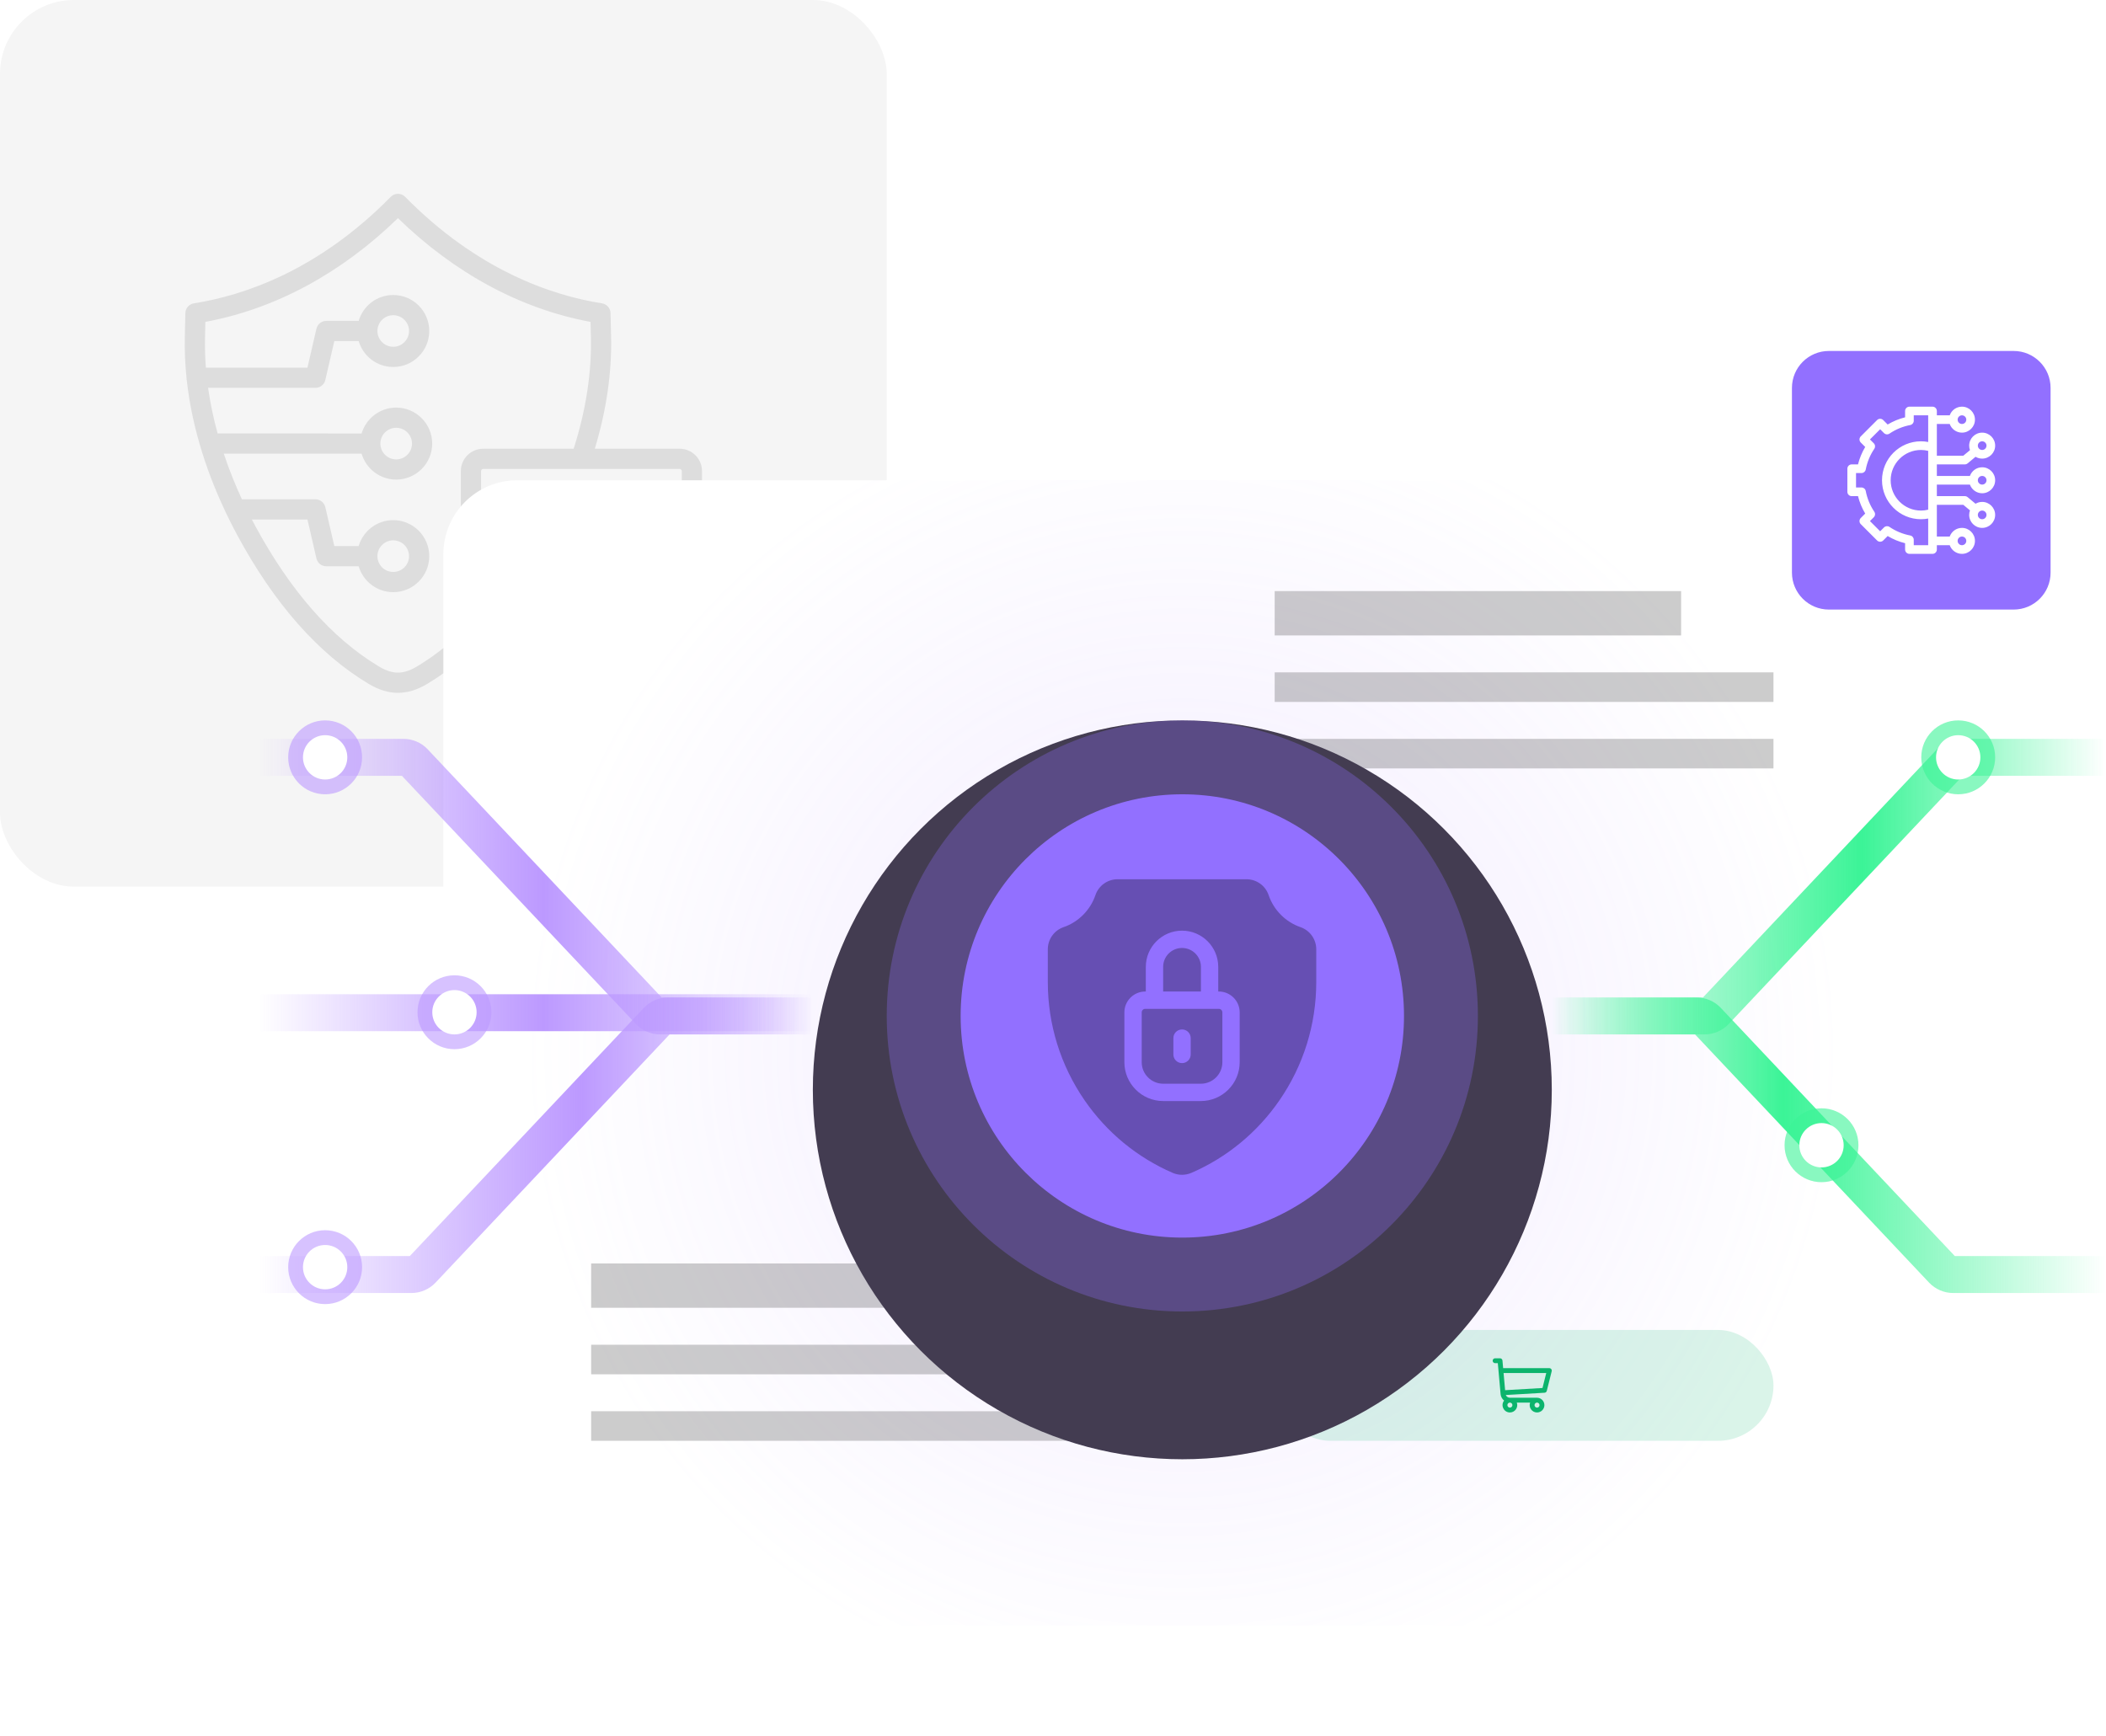
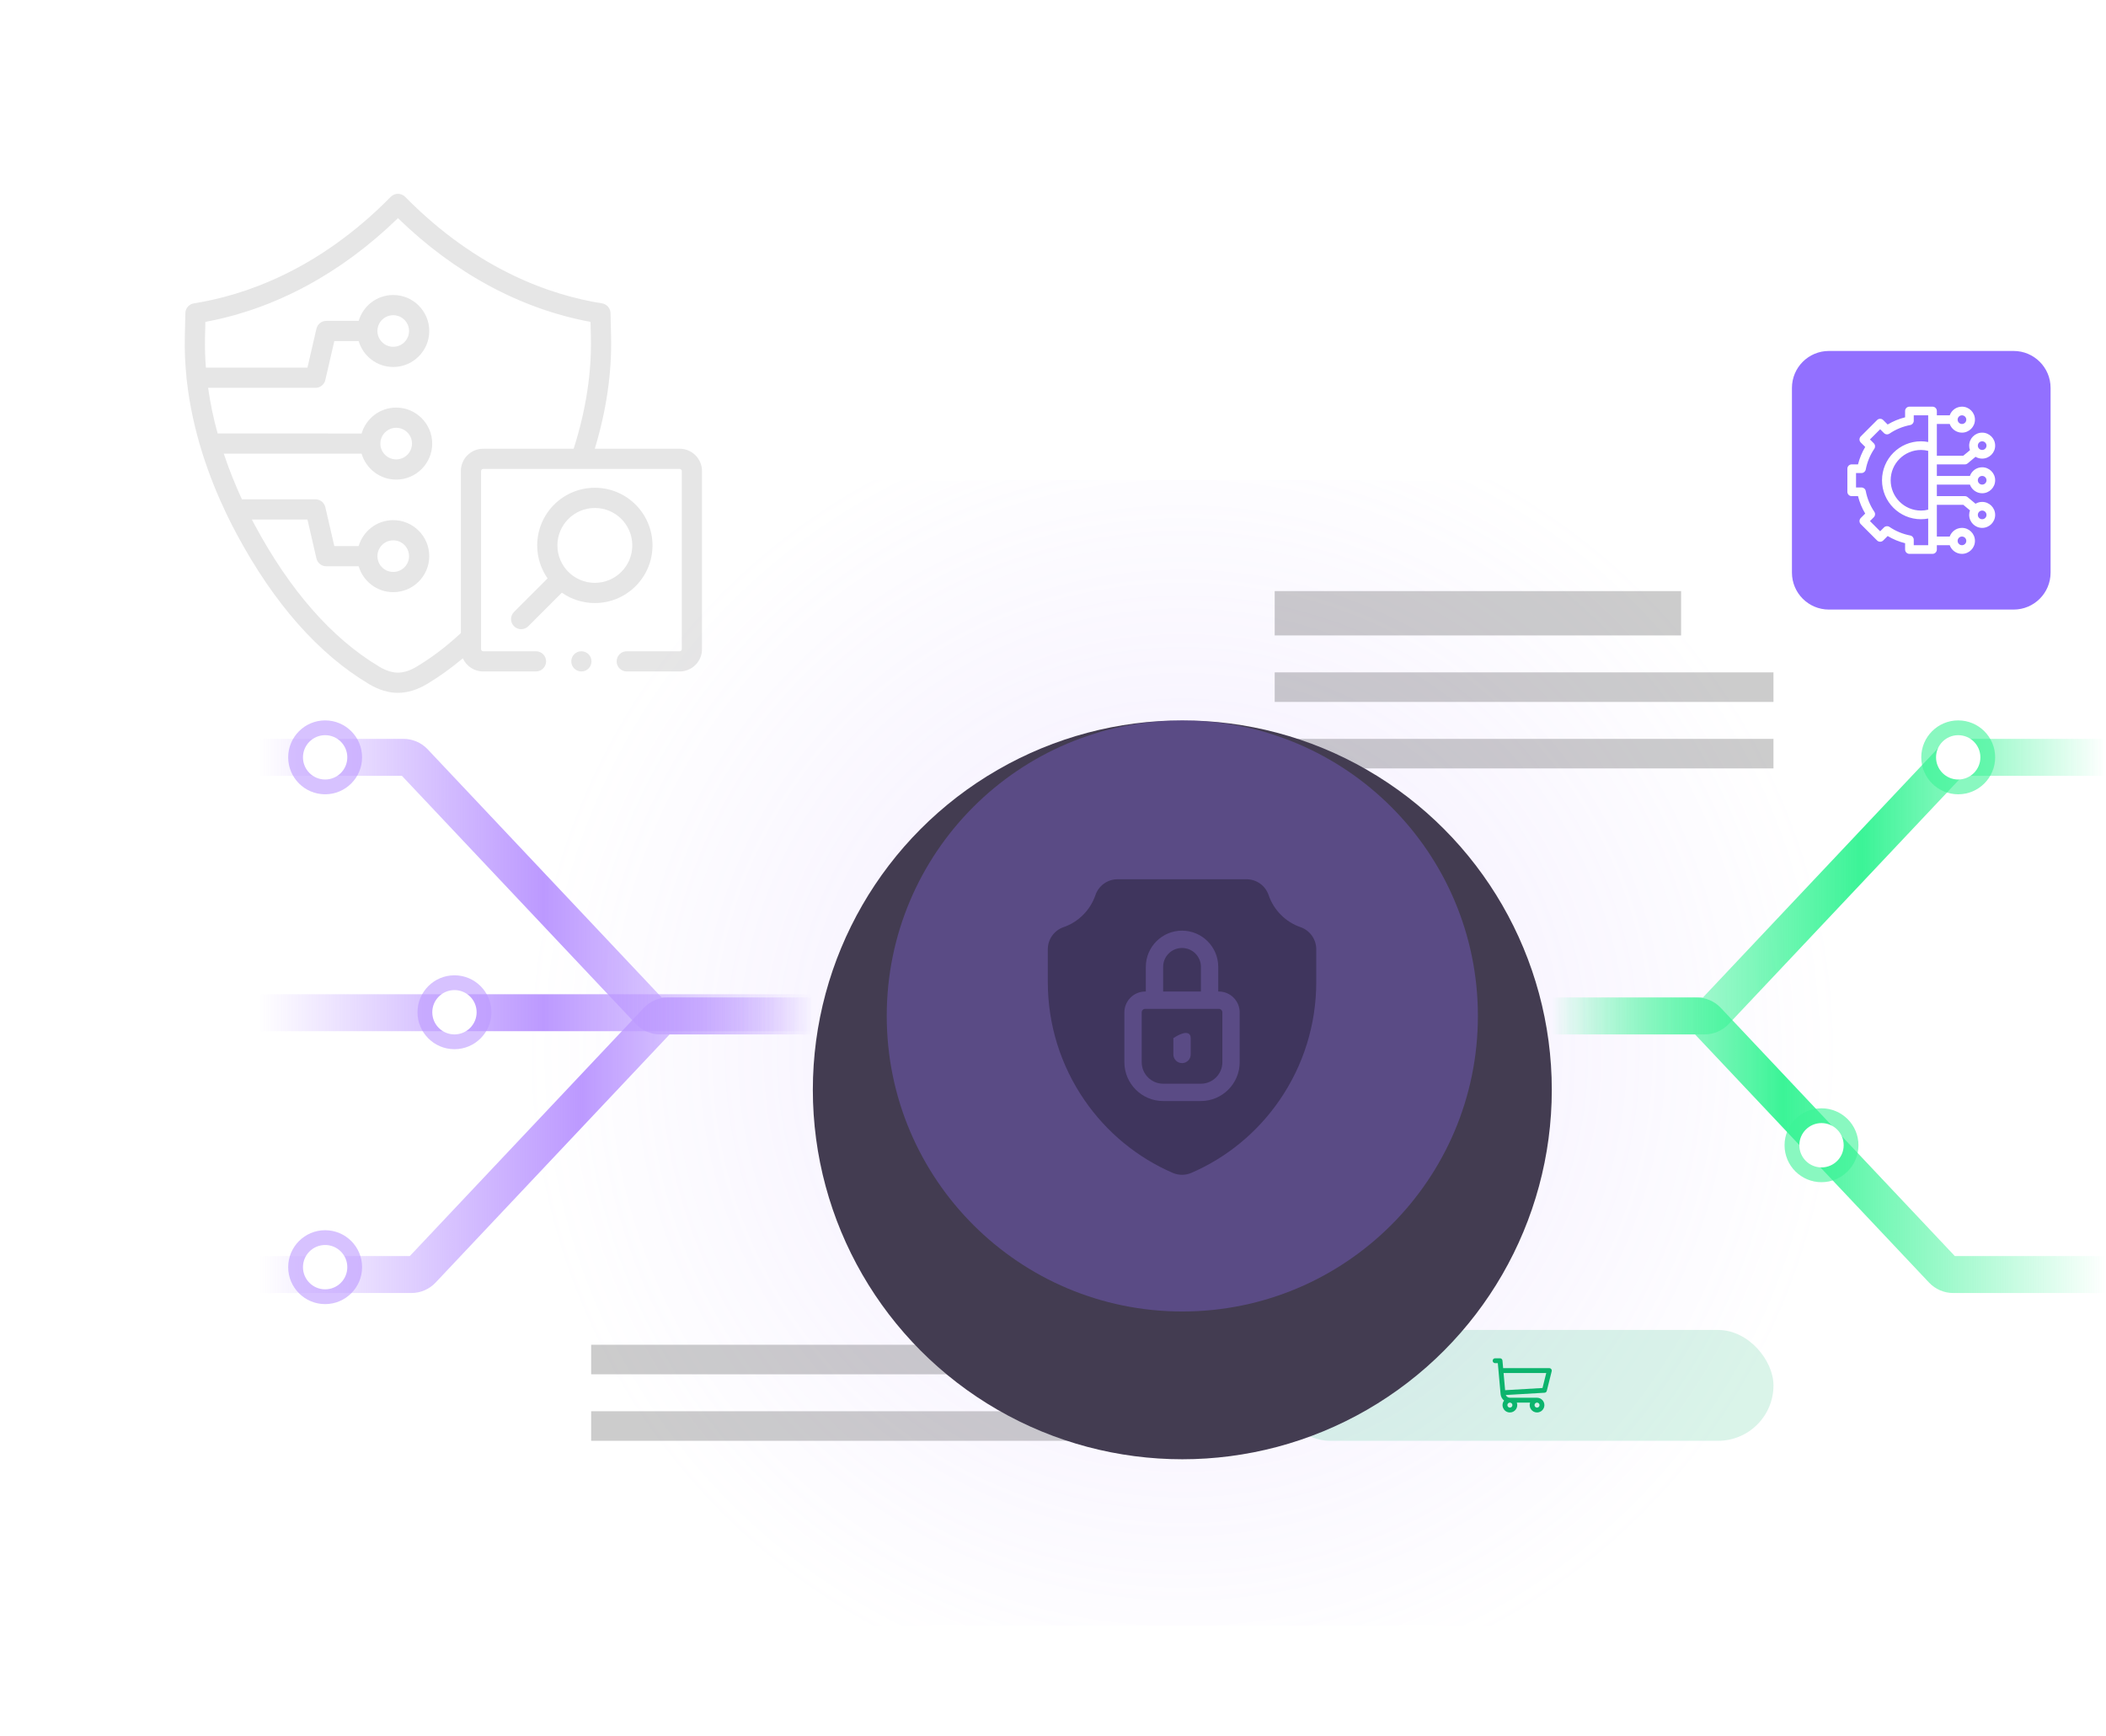
<svg xmlns="http://www.w3.org/2000/svg" width="570" height="470" viewBox="0 0 570 470" fill="none">
  <g id="Group 384">
    <g id="Group 218">
-       <rect id="Rectangle 175" width="240" height="240" rx="20" fill="#F5F5F5" />
      <g id="security 3" clip-path="url(#clip0_643_537)">
        <g id="Group">
          <path id="Vector" d="M157.354 176.284C155.843 176.284 154.619 177.509 154.619 179.019C154.619 180.529 155.843 181.753 157.354 181.753H157.361C158.871 181.753 160.092 180.529 160.092 179.019C160.092 177.509 158.864 176.284 157.354 176.284Z" fill="black" fill-opacity="0.1" />
        </g>
        <g id="Union">
          <path fill-rule="evenodd" clip-rule="evenodd" d="M160.986 121.468H183.956C187.289 121.468 190 124.175 190 127.502V175.719C190 179.046 187.289 181.753 183.956 181.753H169.632C168.122 181.753 166.898 180.529 166.898 179.019C166.898 177.509 168.122 176.284 169.632 176.284H183.956C184.268 176.284 184.531 176.026 184.531 175.719V127.502C184.531 127.195 184.268 126.937 183.956 126.937H130.769C130.467 126.937 130.202 127.2 130.202 127.502V175.719C130.202 176.021 130.467 176.285 130.769 176.285H145.07C146.58 176.285 147.804 177.509 147.804 179.019C147.804 180.529 146.58 181.753 145.07 181.753H130.769C128.324 181.753 126.215 180.291 125.267 178.196C122.125 180.844 118.881 183.173 115.577 185.146C112.867 186.758 110.296 187.539 107.71 187.539C105.119 187.539 102.545 186.758 99.84 185.149C86.168 176.981 74.134 163.33 64.066 144.573C63.173 142.909 62.258 141.118 61.346 139.218C61.294 139.125 61.249 139.029 61.209 138.931C56.604 129.284 52.074 116.786 50.544 102.862C50.498 102.663 50.471 102.456 50.471 102.243C50.471 102.23 50.472 102.217 50.473 102.204C50.474 102.194 50.475 102.183 50.475 102.173C50.106 98.567 49.935 94.87 50.023 91.103L50.17 84.751C50.2 83.43 51.172 82.32 52.477 82.114C65.935 79.99 86.104 73.262 105.761 53.278C106.275 52.755 106.977 52.461 107.71 52.461H107.711C108.444 52.461 109.146 52.755 109.66 53.278C129.308 73.262 149.476 79.989 162.936 82.114C164.241 82.32 165.212 83.43 165.243 84.751L165.39 91.103C165.621 100.842 164.137 111.04 160.986 121.468ZM130.769 121.468H155.264C158.583 111.043 160.152 100.88 159.923 91.231L159.828 87.129C140.99 83.651 123.064 73.993 107.71 59.051C92.35 73.993 74.422 83.651 55.585 87.129L55.49 91.229C55.425 94.031 55.514 96.793 55.725 99.508H83.213L85.645 88.978C85.648 88.968 85.65 88.96 85.653 88.952C85.655 88.945 85.658 88.938 85.66 88.93C85.957 87.741 87.029 86.859 88.309 86.859H97.076C98.261 82.813 102.005 79.849 106.431 79.849C111.807 79.849 116.18 84.22 116.18 89.594C116.18 94.966 111.807 99.338 106.431 99.338C102.005 99.338 98.261 96.373 97.076 92.328H90.484L88.052 102.858C87.973 103.198 87.904 103.386 87.822 103.482C87.37 104.368 86.451 104.977 85.388 104.977H56.322C56.926 109.263 57.819 113.397 58.903 117.331L97.874 117.338C99.06 113.293 102.804 110.329 107.23 110.329C112.605 110.329 116.979 114.7 116.979 120.073C116.979 125.446 112.605 129.817 107.23 129.817C102.804 129.817 99.06 126.853 97.874 122.807L60.566 122.801C62.056 127.275 63.751 131.422 65.48 135.162H85.387C86.639 135.162 87.691 136.004 88.016 137.151C88.023 137.172 88.029 137.194 88.035 137.217C88.041 137.237 88.046 137.259 88.051 137.281L90.484 147.811H97.075C98.26 143.761 102.004 140.793 106.431 140.793C111.807 140.793 116.18 145.168 116.18 150.545C116.18 155.918 111.807 160.29 106.431 160.29C102.005 160.29 98.261 157.325 97.076 153.28H88.309C87.074 153.28 86.031 152.46 85.692 151.335C85.676 151.285 85.661 151.228 85.645 151.161L83.213 140.631H68.168C68.408 141.091 68.647 141.544 68.884 141.986C78.478 159.859 89.835 172.801 102.641 180.451C104.471 181.54 106.131 182.07 107.71 182.07C109.284 182.07 110.942 181.54 112.777 180.448C116.879 177.998 120.898 174.942 124.733 171.359V127.501C124.733 124.174 127.441 121.468 130.769 121.468ZM106.431 146.262C104.071 146.262 102.151 148.183 102.151 150.545C102.151 152.903 104.071 154.821 106.431 154.821C108.791 154.821 110.711 152.903 110.711 150.545C110.711 148.183 108.791 146.262 106.431 146.262ZM107.23 115.798C104.87 115.798 102.95 117.716 102.95 120.074C102.95 122.431 104.87 124.349 107.23 124.349C109.59 124.349 111.51 122.431 111.51 120.074C111.51 117.716 109.59 115.798 107.23 115.798ZM106.431 85.319C104.071 85.319 102.151 87.237 102.151 89.594C102.151 91.952 104.071 93.87 106.431 93.87C108.791 93.87 110.711 91.952 110.711 89.594C110.711 87.237 108.791 85.319 106.431 85.319Z" fill="black" fill-opacity="0.1" />
          <path fill-rule="evenodd" clip-rule="evenodd" d="M161 132.031C169.616 132.031 176.602 139.017 176.602 147.633C176.602 156.25 169.616 163.235 161 163.235C157.679 163.235 154.6 162.198 152.071 160.429L142.988 169.512C141.92 170.579 140.189 170.579 139.121 169.512C138.053 168.444 138.053 166.712 139.121 165.645L148.204 156.562C146.435 154.033 145.398 150.954 145.398 147.633C145.398 139.017 152.383 132.031 161 132.031ZM171.133 147.633C171.133 142.037 166.596 137.5 161 137.5C155.403 137.5 150.866 142.037 150.866 147.633C150.866 153.23 155.403 157.767 161 157.767C166.596 157.767 171.133 153.23 171.133 147.633Z" fill="black" fill-opacity="0.1" />
        </g>
      </g>
    </g>
    <g id="Group 415">
      <g id="Rectangle 174" filter="url(#filter0_d_643_537)">
-         <rect x="120" y="120" width="400" height="310" rx="20" fill="white" />
        <rect x="120" y="120" width="400" height="310" rx="20" fill="url(#paint0_radial_643_537)" />
      </g>
      <g id="Group 125">
        <rect id="Rectangle 1" x="345" y="360" width="135" height="30" rx="15" fill="#0CB46D" fill-opacity="0.15" />
        <g id="shopping-cart 1" clip-path="url(#clip1_643_537)">
          <path id="Vector_2" d="M419.343 370.338H406.833L406.647 368.266C406.616 367.927 406.332 367.668 405.992 367.668H404.657C404.294 367.668 404 367.962 404 368.325C404 368.688 404.294 368.982 404.657 368.982H405.391C405.793 373.453 404.756 361.897 406.147 377.402C406.201 378.009 406.529 378.667 407.094 379.115C406.075 380.415 407.006 382.332 408.662 382.332C410.037 382.332 411.007 380.961 410.535 379.662H414.132C413.661 380.959 414.629 382.332 416.005 382.332C417.104 382.332 417.997 381.439 417.997 380.34C417.997 379.242 417.104 378.348 416.005 378.348H408.667C408.168 378.348 407.733 378.047 407.545 377.608L418.046 376.991C418.333 376.974 418.575 376.773 418.645 376.494L419.98 371.154C420.084 370.74 419.77 370.338 419.343 370.338ZM408.662 381.018C408.288 381.018 407.984 380.714 407.984 380.34C407.984 379.966 408.288 379.662 408.662 379.662C409.036 379.662 409.34 379.966 409.34 380.34C409.34 380.714 409.036 381.018 408.662 381.018ZM416.005 381.018C415.631 381.018 415.327 380.714 415.327 380.34C415.327 379.966 415.631 379.662 416.005 379.662C416.379 379.662 416.683 379.966 416.683 380.34C416.683 380.714 416.379 381.018 416.005 381.018ZM417.487 375.707L407.368 376.302L406.951 371.652H418.501L417.487 375.707Z" fill="#0CB46D" />
        </g>
      </g>
      <g id="Group 382">
        <rect id="Rectangle 157" x="160" y="382" width="135" height="8" fill="black" fill-opacity="0.2" />
        <rect id="Rectangle 175_2" x="160" y="364" width="135" height="8" fill="black" fill-opacity="0.2" />
-         <rect id="Rectangle 159" x="160" y="342" width="110" height="12" fill="black" fill-opacity="0.2" />
      </g>
      <g id="Group 383">
        <rect id="Rectangle 157_2" x="345" y="200" width="135" height="8" fill="black" fill-opacity="0.2" />
        <rect id="Rectangle 175_3" x="345" y="182" width="135" height="8" fill="black" fill-opacity="0.2" />
        <rect id="Rectangle 159_2" x="345" y="160" width="110" height="12" fill="black" fill-opacity="0.2" />
      </g>
    </g>
    <g id="Group 381">
      <g id="Ellipse 40" filter="url(#filter1_d_643_537)">
        <circle cx="320" cy="275" r="100" fill="#433C51" />
      </g>
      <circle id="Ellipse 41" cx="320" cy="275" r="80" fill="#9270FF" fill-opacity="0.3" />
-       <circle id="Ellipse 42" cx="320" cy="275" r="60" fill="#9270FF" />
      <g id="security (1) 1">
        <path id="Vector_3" d="M351.978 250.96C347.959 249.578 344.738 246.341 343.363 242.297C342.49 239.727 340.082 238 337.374 238H302.473C299.764 238 297.357 239.727 296.483 242.297C295.108 246.341 291.89 249.578 287.87 250.96C285.312 251.838 283.594 254.252 283.594 256.966V265.795C283.594 277.316 287.047 288.41 293.578 297.875C299.554 306.537 307.79 313.316 317.394 317.478C318.198 317.827 319.061 318 319.923 318C320.786 318 321.649 317.827 322.452 317.478C332.057 313.316 340.293 306.537 346.268 297.875C352.8 288.41 356.253 277.316 356.253 265.795V256.966C356.253 254.252 354.534 251.838 351.978 250.96ZM335.527 287.522C335.527 293.318 330.811 298.034 325.016 298.034H314.831C309.036 298.034 304.319 293.318 304.319 287.522V274.033C304.319 270.92 306.851 268.389 309.963 268.389H310.123V261.713C310.123 256.31 314.52 251.913 319.923 251.913C325.327 251.913 329.724 256.31 329.724 261.713V268.389H329.883C332.996 268.389 335.527 270.92 335.527 274.033V287.522Z" fill="black" fill-opacity="0.3" />
        <path id="Vector_4" d="M325.036 261.714C325.036 258.895 322.742 256.601 319.923 256.601C317.104 256.601 314.811 258.895 314.811 261.714V268.389H325.036V261.714Z" fill="black" fill-opacity="0.3" />
-         <path id="Vector_5" d="M329.884 273.076H309.964C309.437 273.076 309.008 273.506 309.008 274.033V287.522C309.008 290.733 311.621 293.346 314.832 293.346H325.017C328.228 293.346 330.84 290.733 330.84 287.522V274.033C330.84 273.506 330.412 273.076 329.884 273.076ZM322.268 285.425C322.268 286.721 321.218 287.769 319.924 287.769C318.631 287.769 317.58 286.721 317.58 285.425V280.997C317.58 279.703 318.631 278.653 319.924 278.653C321.218 278.653 322.268 279.703 322.268 280.997V285.425Z" fill="black" fill-opacity="0.3" />
+         <path id="Vector_5" d="M329.884 273.076H309.964C309.437 273.076 309.008 273.506 309.008 274.033V287.522C309.008 290.733 311.621 293.346 314.832 293.346H325.017C328.228 293.346 330.84 290.733 330.84 287.522V274.033C330.84 273.506 330.412 273.076 329.884 273.076ZM322.268 285.425C322.268 286.721 321.218 287.769 319.924 287.769C318.631 287.769 317.58 286.721 317.58 285.425V280.997C321.218 278.653 322.268 279.703 322.268 280.997V285.425Z" fill="black" fill-opacity="0.3" />
      </g>
    </g>
    <g id="Group 379">
      <g id="Group 372">
        <path id="Vector 28" d="M570 345H528.656C527.554 345 526.501 344.546 525.745 343.744L462.114 276.256C461.358 275.454 460.305 275 459.203 275H420" stroke="url(#paint1_linear_643_537)" stroke-width="10" />
        <path id="Vector 30" d="M420 275H461.344C462.446 275 463.499 274.546 464.255 273.744L527.886 206.256C528.642 205.454 529.695 205 530.797 205H570" stroke="url(#paint2_linear_643_537)" stroke-width="10" />
      </g>
      <g id="Group 374">
        <g id="Ellipse 43" filter="url(#filter2_b_643_537)">
          <circle cx="493" cy="310" r="10" fill="#3BF497" fill-opacity="0.6" />
        </g>
        <circle id="Ellipse 44" cx="493" cy="310" r="6" fill="white" />
      </g>
      <g id="Group 375">
        <g id="Ellipse 43_2" filter="url(#filter3_b_643_537)">
          <circle cx="530" cy="205" r="10" fill="#3BF497" fill-opacity="0.6" />
        </g>
        <circle id="Ellipse 44_2" cx="530" cy="205" r="6" fill="white" />
      </g>
    </g>
    <g id="Group 380">
      <g id="Group 373">
        <path id="Vector 31" d="M70 345H111.344C112.446 345 113.499 344.546 114.255 343.744L177.886 276.256C178.642 275.454 179.695 275 180.797 275H220" stroke="url(#paint3_linear_643_537)" stroke-width="10" />
        <path id="Vector 32" d="M220 275H178.656C177.554 275 176.501 274.546 175.745 273.744L112.114 206.256C111.358 205.454 110.305 205 109.203 205H70" stroke="url(#paint4_linear_643_537)" stroke-width="10" />
        <path id="Vector 33" d="M220 274.125H70" stroke="url(#paint5_linear_643_537)" stroke-width="10" />
      </g>
      <g id="Group 376">
        <g id="Ellipse 43_3" filter="url(#filter4_b_643_537)">
          <circle cx="123" cy="274" r="10" fill="#BC99FF" fill-opacity="0.6" />
        </g>
        <circle id="Ellipse 44_3" cx="123" cy="274" r="6" fill="white" />
      </g>
      <g id="Group 377">
        <g id="Ellipse 43_4" filter="url(#filter5_b_643_537)">
          <circle cx="88" cy="205" r="10" fill="#BC99FF" fill-opacity="0.6" />
        </g>
        <circle id="Ellipse 44_4" cx="88" cy="205" r="6" fill="white" />
      </g>
      <g id="Group 378">
        <g id="Ellipse 43_5" filter="url(#filter6_b_643_537)">
          <circle cx="88" cy="343" r="10" fill="#BC99FF" fill-opacity="0.6" />
        </g>
        <circle id="Ellipse 44_5" cx="88" cy="343" r="6" fill="white" />
      </g>
    </g>
    <g id="Group 315">
      <path id="Rectangle 195" d="M485 105C485 99.477 489.477 95 495 95H545C550.523 95 555 99.477 555 105V155C555 160.523 550.523 165 545 165H495C489.477 165 485 160.523 485 155V105Z" fill="#9270FF" />
      <g id="connection 2" clip-path="url(#clip2_643_537)">
        <g id="Group_2">
          <path id="Vector_6" d="M533.17 131.172C533.654 132.536 534.957 133.516 536.484 133.516C538.423 133.516 540 131.939 540 130C540 128.061 538.423 126.484 536.484 126.484C534.957 126.484 533.654 127.464 533.17 128.828H524.219V125.703H531.797C532.071 125.703 532.336 125.607 532.547 125.431L534.689 123.646C535.215 123.96 535.829 124.141 536.484 124.141C538.423 124.141 540 122.564 540 120.625C540 118.686 538.423 117.109 536.484 117.109C534.546 117.109 532.969 118.686 532.969 120.625C532.969 121.054 533.046 121.466 533.188 121.847L531.373 123.359H524.219V114.766H527.702C528.185 116.13 529.488 117.109 531.016 117.109C532.954 117.109 534.531 115.532 534.531 113.594C534.531 111.655 532.954 110.078 531.016 110.078C529.488 110.078 528.185 111.058 527.702 112.422H524.219V111.25C524.219 110.603 523.694 110.078 523.047 110.078H516.797C516.15 110.078 515.625 110.603 515.625 111.25V112.959C513.955 113.376 512.374 114.029 510.906 114.908L509.702 113.703C509.244 113.246 508.502 113.246 508.045 113.703L503.625 118.123C503.168 118.58 503.168 119.322 503.625 119.78L504.829 120.984C503.951 122.452 503.298 124.033 502.881 125.703H501.172C500.525 125.703 500 126.228 500 126.875V133.125C500 133.772 500.525 134.297 501.172 134.297H502.881C503.298 135.967 503.951 137.548 504.829 139.016L503.625 140.22C503.405 140.44 503.282 140.738 503.282 141.049C503.282 141.359 503.405 141.657 503.625 141.877L508.045 146.296C508.502 146.754 509.244 146.754 509.702 146.296L510.906 145.092C512.374 145.971 513.955 146.624 515.625 147.041V148.75C515.625 149.397 516.15 149.922 516.797 149.922H523.047C523.694 149.922 524.219 149.397 524.219 148.75V147.578H527.702C528.185 148.942 529.488 149.922 531.016 149.922C532.954 149.922 534.531 148.345 534.531 146.406C534.531 144.468 532.954 142.891 531.016 142.891C529.488 142.891 528.185 143.87 527.702 145.234H524.219V136.641H531.373L533.188 138.153C533.046 138.534 532.969 138.946 532.969 139.375C532.969 141.314 534.546 142.891 536.484 142.891C538.423 142.891 540 141.314 540 139.375C540 137.436 538.423 135.859 536.484 135.859C535.829 135.859 535.215 136.04 534.689 136.354L532.547 134.569C532.336 134.393 532.071 134.297 531.797 134.297H524.219V131.172H533.17ZM536.484 128.828C537.131 128.828 537.656 129.354 537.656 130C537.656 130.646 537.131 131.172 536.484 131.172C535.838 131.172 535.312 130.646 535.312 130C535.312 129.354 535.838 128.828 536.484 128.828ZM536.484 119.453C537.131 119.453 537.656 119.979 537.656 120.625C537.656 121.271 537.131 121.797 536.484 121.797C535.838 121.797 535.312 121.271 535.312 120.625C535.312 119.979 535.838 119.453 536.484 119.453ZM531.016 112.422C531.662 112.422 532.188 112.948 532.188 113.594C532.188 114.24 531.662 114.766 531.016 114.766C530.369 114.766 529.844 114.24 529.844 113.594C529.844 112.948 530.369 112.422 531.016 112.422ZM531.016 145.234C531.662 145.234 532.188 145.76 532.188 146.406C532.188 147.052 531.662 147.578 531.016 147.578C530.369 147.578 529.844 147.052 529.844 146.406C529.844 145.76 530.369 145.234 531.016 145.234ZM536.484 138.203C537.131 138.203 537.656 138.729 537.656 139.375C537.656 140.021 537.131 140.547 536.484 140.547C535.838 140.547 535.312 140.021 535.312 139.375C535.312 138.729 535.838 138.203 536.484 138.203ZM521.875 137.959C521.23 138.12 520.576 138.203 519.922 138.203C515.399 138.203 511.719 134.523 511.719 130C511.719 125.477 515.399 121.797 519.922 121.797C520.576 121.797 521.23 121.88 521.875 122.041V137.959ZM517.969 147.578V146.101C517.969 145.539 517.57 145.056 517.019 144.95C514.987 144.558 513.096 143.777 511.399 142.628C510.934 142.314 510.311 142.373 509.914 142.77L508.873 143.811L506.111 141.049L507.151 140.008C507.549 139.611 507.608 138.988 507.293 138.523C506.145 136.825 505.364 134.934 504.972 132.903C504.865 132.352 504.383 131.953 503.821 131.953H502.344V128.047H503.821C504.383 128.047 504.865 127.648 504.972 127.097C505.364 125.065 506.145 123.174 507.293 121.477C507.608 121.012 507.548 120.389 507.151 119.992L506.111 118.951L508.873 116.189L509.913 117.23C510.31 117.627 510.933 117.686 511.399 117.372C513.096 116.223 514.987 115.442 517.019 115.05C517.57 114.944 517.969 114.461 517.969 113.899V112.422H521.875V119.64C521.229 119.516 520.576 119.453 519.922 119.453C514.106 119.453 509.375 124.184 509.375 130C509.375 135.816 514.106 140.547 519.922 140.547C520.576 140.547 521.229 140.484 521.875 140.36V147.578H517.969Z" fill="white" />
        </g>
      </g>
    </g>
  </g>
  <defs>
    <filter id="filter0_d_643_537" x="90" y="100" width="460" height="370" filterUnits="userSpaceOnUse" color-interpolation-filters="sRGB">
      <feFlood flood-opacity="0" result="BackgroundImageFix" />
      <feColorMatrix in="SourceAlpha" type="matrix" values="0 0 0 0 0 0 0 0 0 0 0 0 0 0 0 0 0 0 127 0" result="hardAlpha" />
      <feOffset dy="10" />
      <feGaussianBlur stdDeviation="15" />
      <feColorMatrix type="matrix" values="0 0 0 0 0 0 0 0 0 0 0 0 0 0 0 0 0 0 0.1 0" />
      <feBlend mode="normal" in2="BackgroundImageFix" result="effect1_dropShadow_643_537" />
      <feBlend mode="normal" in="SourceGraphic" in2="effect1_dropShadow_643_537" result="shape" />
    </filter>
    <filter id="filter1_d_643_537" x="180" y="155" width="280" height="280" filterUnits="userSpaceOnUse" color-interpolation-filters="sRGB">
      <feFlood flood-opacity="0" result="BackgroundImageFix" />
      <feColorMatrix in="SourceAlpha" type="matrix" values="0 0 0 0 0 0 0 0 0 0 0 0 0 0 0 0 0 0 127 0" result="hardAlpha" />
      <feOffset dy="20" />
      <feGaussianBlur stdDeviation="20" />
      <feColorMatrix type="matrix" values="0 0 0 0 0 0 0 0 0 0 0 0 0 0 0 0 0 0 0.25 0" />
      <feBlend mode="normal" in2="BackgroundImageFix" result="effect1_dropShadow_643_537" />
      <feBlend mode="normal" in="SourceGraphic" in2="effect1_dropShadow_643_537" result="shape" />
    </filter>
    <filter id="filter2_b_643_537" x="478" y="295" width="30" height="30" filterUnits="userSpaceOnUse" color-interpolation-filters="sRGB">
      <feFlood flood-opacity="0" result="BackgroundImageFix" />
      <feGaussianBlur in="BackgroundImage" stdDeviation="2.5" />
      <feComposite in2="SourceAlpha" operator="in" result="effect1_backgroundBlur_643_537" />
      <feBlend mode="normal" in="SourceGraphic" in2="effect1_backgroundBlur_643_537" result="shape" />
    </filter>
    <filter id="filter3_b_643_537" x="515" y="190" width="30" height="30" filterUnits="userSpaceOnUse" color-interpolation-filters="sRGB">
      <feFlood flood-opacity="0" result="BackgroundImageFix" />
      <feGaussianBlur in="BackgroundImage" stdDeviation="2.5" />
      <feComposite in2="SourceAlpha" operator="in" result="effect1_backgroundBlur_643_537" />
      <feBlend mode="normal" in="SourceGraphic" in2="effect1_backgroundBlur_643_537" result="shape" />
    </filter>
    <filter id="filter4_b_643_537" x="108" y="259" width="30" height="30" filterUnits="userSpaceOnUse" color-interpolation-filters="sRGB">
      <feFlood flood-opacity="0" result="BackgroundImageFix" />
      <feGaussianBlur in="BackgroundImage" stdDeviation="2.5" />
      <feComposite in2="SourceAlpha" operator="in" result="effect1_backgroundBlur_643_537" />
      <feBlend mode="normal" in="SourceGraphic" in2="effect1_backgroundBlur_643_537" result="shape" />
    </filter>
    <filter id="filter5_b_643_537" x="73" y="190" width="30" height="30" filterUnits="userSpaceOnUse" color-interpolation-filters="sRGB">
      <feFlood flood-opacity="0" result="BackgroundImageFix" />
      <feGaussianBlur in="BackgroundImage" stdDeviation="2.5" />
      <feComposite in2="SourceAlpha" operator="in" result="effect1_backgroundBlur_643_537" />
      <feBlend mode="normal" in="SourceGraphic" in2="effect1_backgroundBlur_643_537" result="shape" />
    </filter>
    <filter id="filter6_b_643_537" x="73" y="328" width="30" height="30" filterUnits="userSpaceOnUse" color-interpolation-filters="sRGB">
      <feFlood flood-opacity="0" result="BackgroundImageFix" />
      <feGaussianBlur in="BackgroundImage" stdDeviation="2.5" />
      <feComposite in2="SourceAlpha" operator="in" result="effect1_backgroundBlur_643_537" />
      <feBlend mode="normal" in="SourceGraphic" in2="effect1_backgroundBlur_643_537" result="shape" />
    </filter>
    <radialGradient id="paint0_radial_643_537" cx="0" cy="0" r="1" gradientUnits="userSpaceOnUse" gradientTransform="translate(320 275) rotate(90) scale(177.5)">
      <stop stop-color="#BC99FF" stop-opacity="0.2" />
      <stop offset="1" stop-color="#BC99FF" stop-opacity="0" />
    </radialGradient>
    <linearGradient id="paint1_linear_643_537" x1="420" y1="348.5" x2="570" y2="348.5" gradientUnits="userSpaceOnUse">
      <stop stop-color="#3BF497" stop-opacity="0" />
      <stop offset="0.418" stop-color="#3BF497" />
      <stop offset="1" stop-color="#3BF497" stop-opacity="0" />
    </linearGradient>
    <linearGradient id="paint2_linear_643_537" x1="570" y1="278.5" x2="420" y2="278.5" gradientUnits="userSpaceOnUse">
      <stop stop-color="#3BF497" stop-opacity="0" />
      <stop offset="0.44" stop-color="#3BF497" />
      <stop offset="1" stop-color="#3BF497" stop-opacity="0" />
    </linearGradient>
    <linearGradient id="paint3_linear_643_537" x1="220" y1="348.5" x2="70" y2="348.5" gradientUnits="userSpaceOnUse">
      <stop stop-color="#BC99FF" stop-opacity="0" />
      <stop offset="0.418" stop-color="#BC99FF" />
      <stop offset="1" stop-color="#BC99FF" stop-opacity="0" />
    </linearGradient>
    <linearGradient id="paint4_linear_643_537" x1="70" y1="278.5" x2="220" y2="278.5" gradientUnits="userSpaceOnUse">
      <stop stop-color="#BC99FF" stop-opacity="0" />
      <stop offset="0.514" stop-color="#BC99FF" />
      <stop offset="1" stop-color="#BC99FF" stop-opacity="0" />
    </linearGradient>
    <linearGradient id="paint5_linear_643_537" x1="70" y1="274.075" x2="220" y2="274.075" gradientUnits="userSpaceOnUse">
      <stop stop-color="#BC99FF" stop-opacity="0" />
      <stop offset="0.514" stop-color="#BC99FF" />
      <stop offset="1" stop-color="#BC99FF" stop-opacity="0" />
    </linearGradient>
    <clipPath id="clip0_643_537">
      <rect width="140" height="140" fill="white" transform="translate(50 50)" />
    </clipPath>
    <clipPath id="clip1_643_537">
      <rect width="16" height="16" fill="white" transform="translate(404 367)" />
    </clipPath>
    <clipPath id="clip2_643_537">
      <rect width="40" height="40" fill="white" transform="translate(500 110)" />
    </clipPath>
  </defs>
</svg>